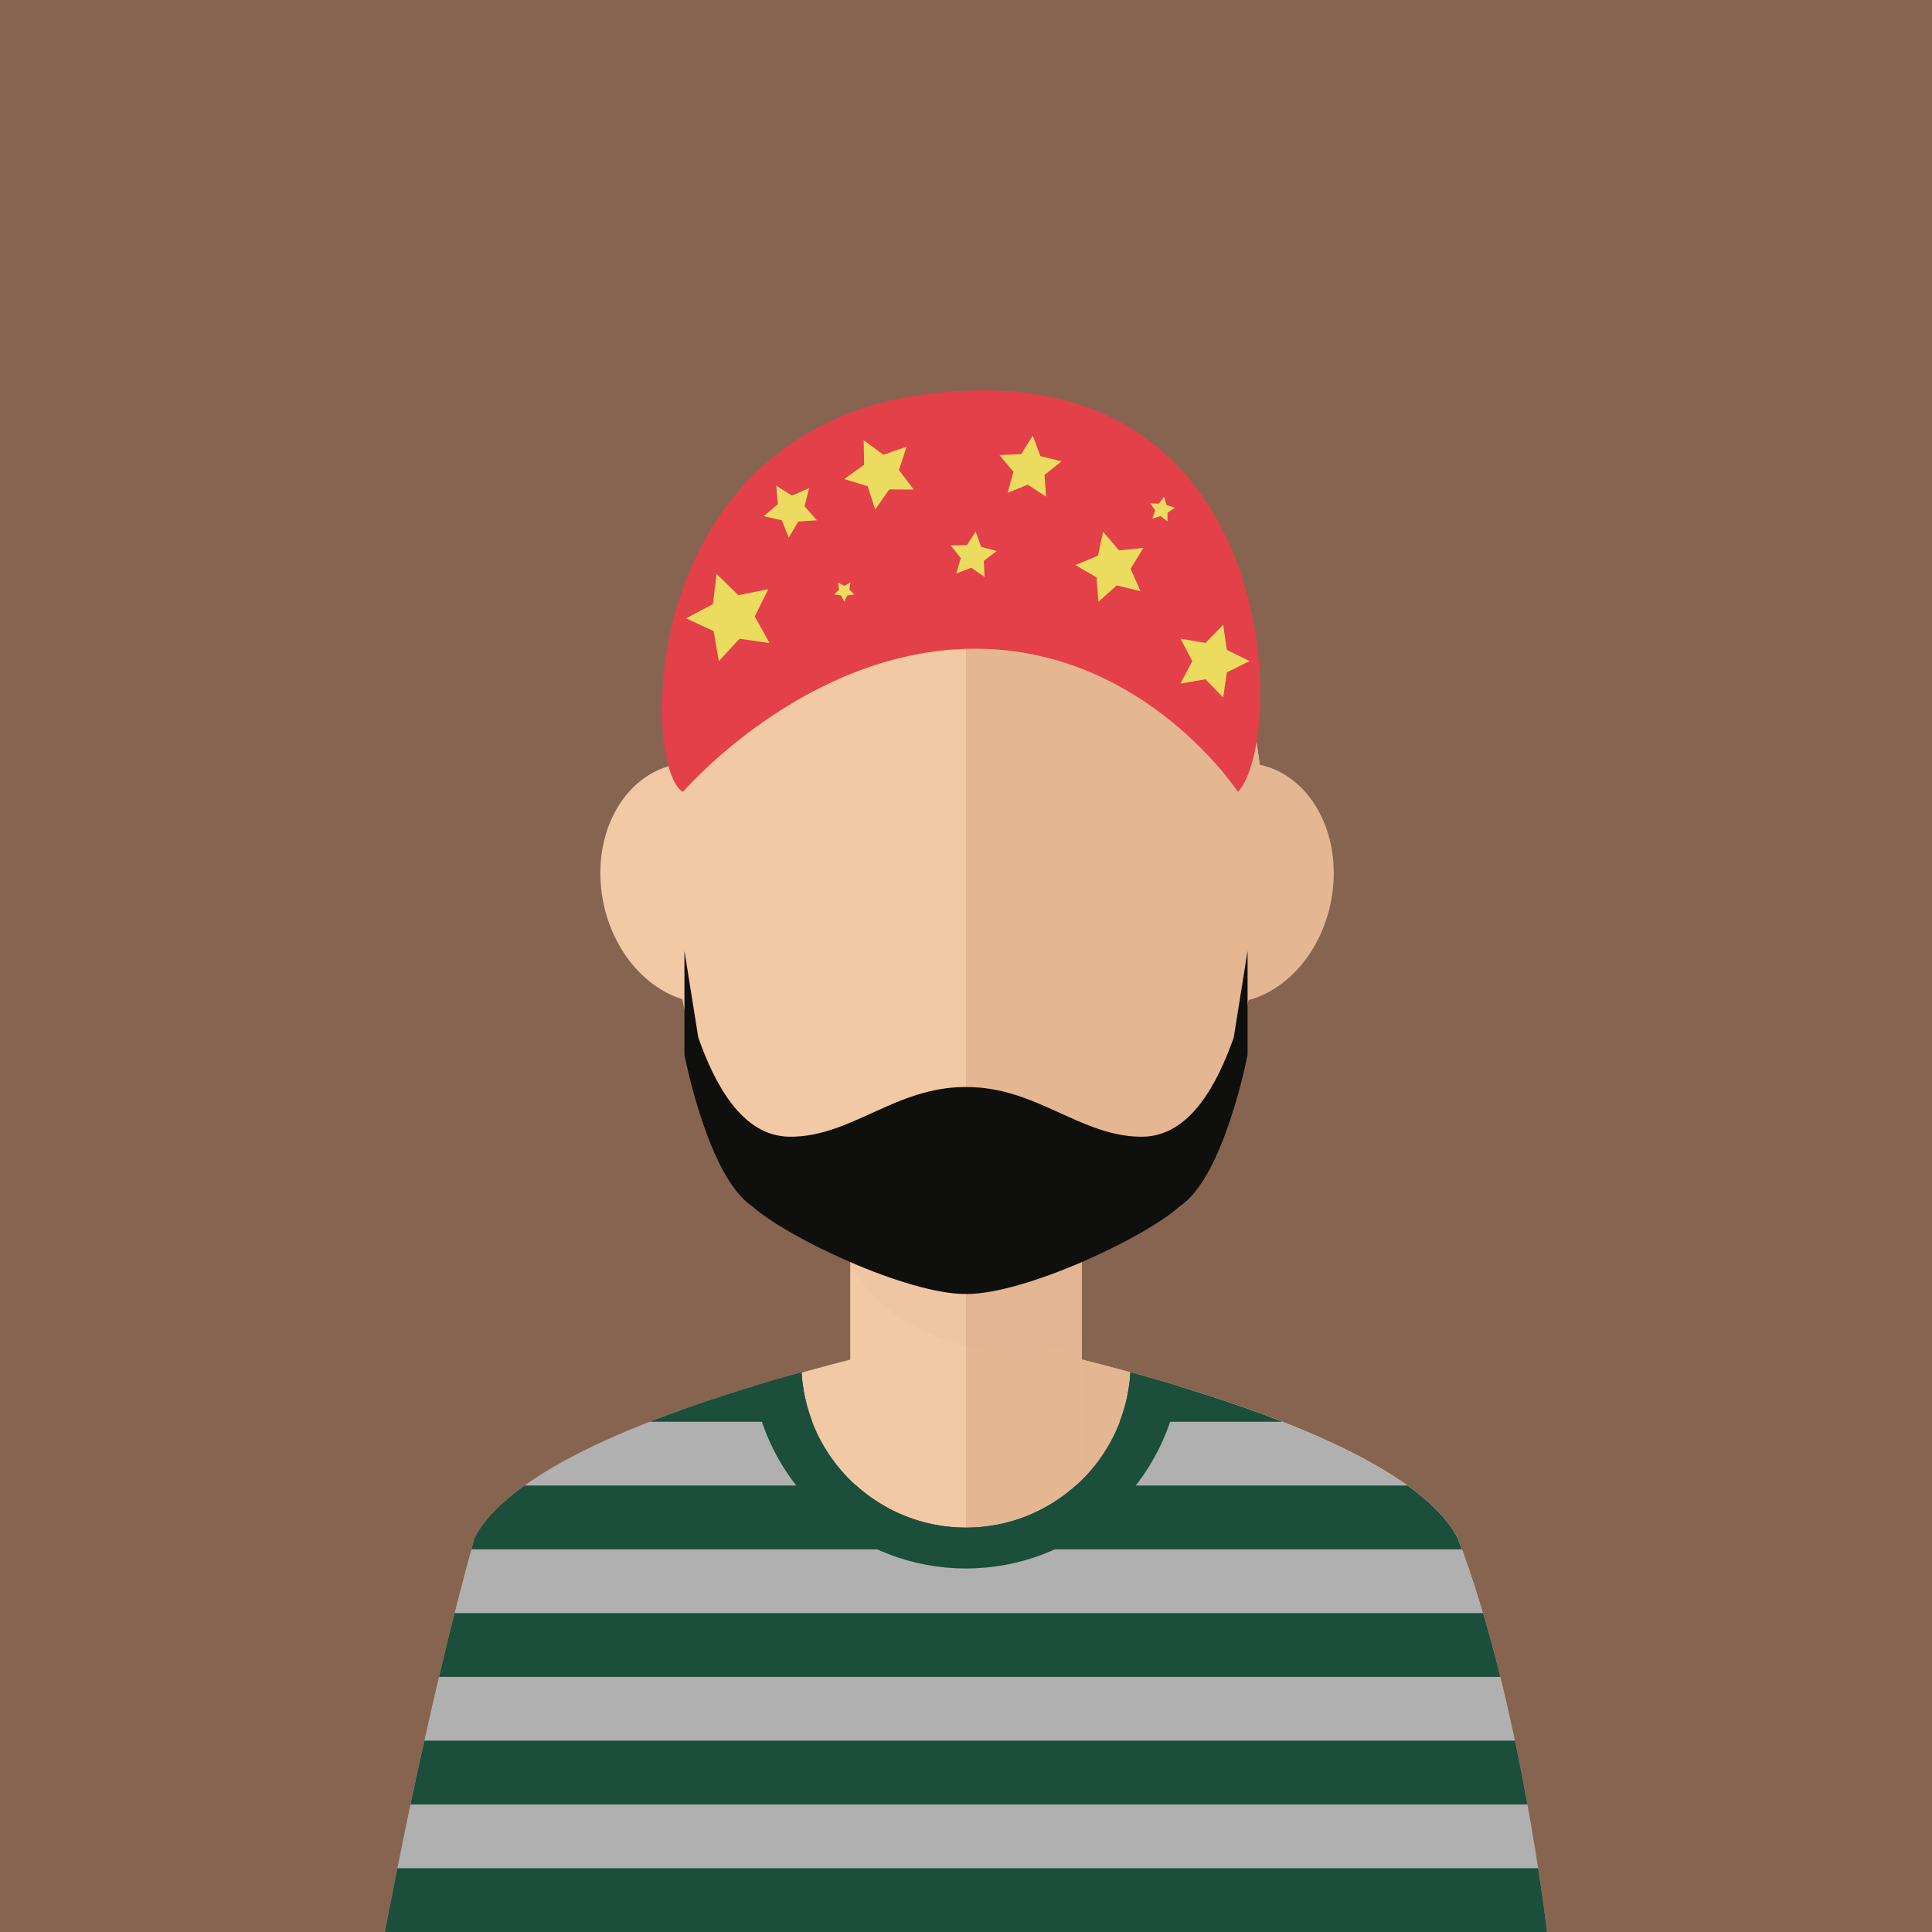
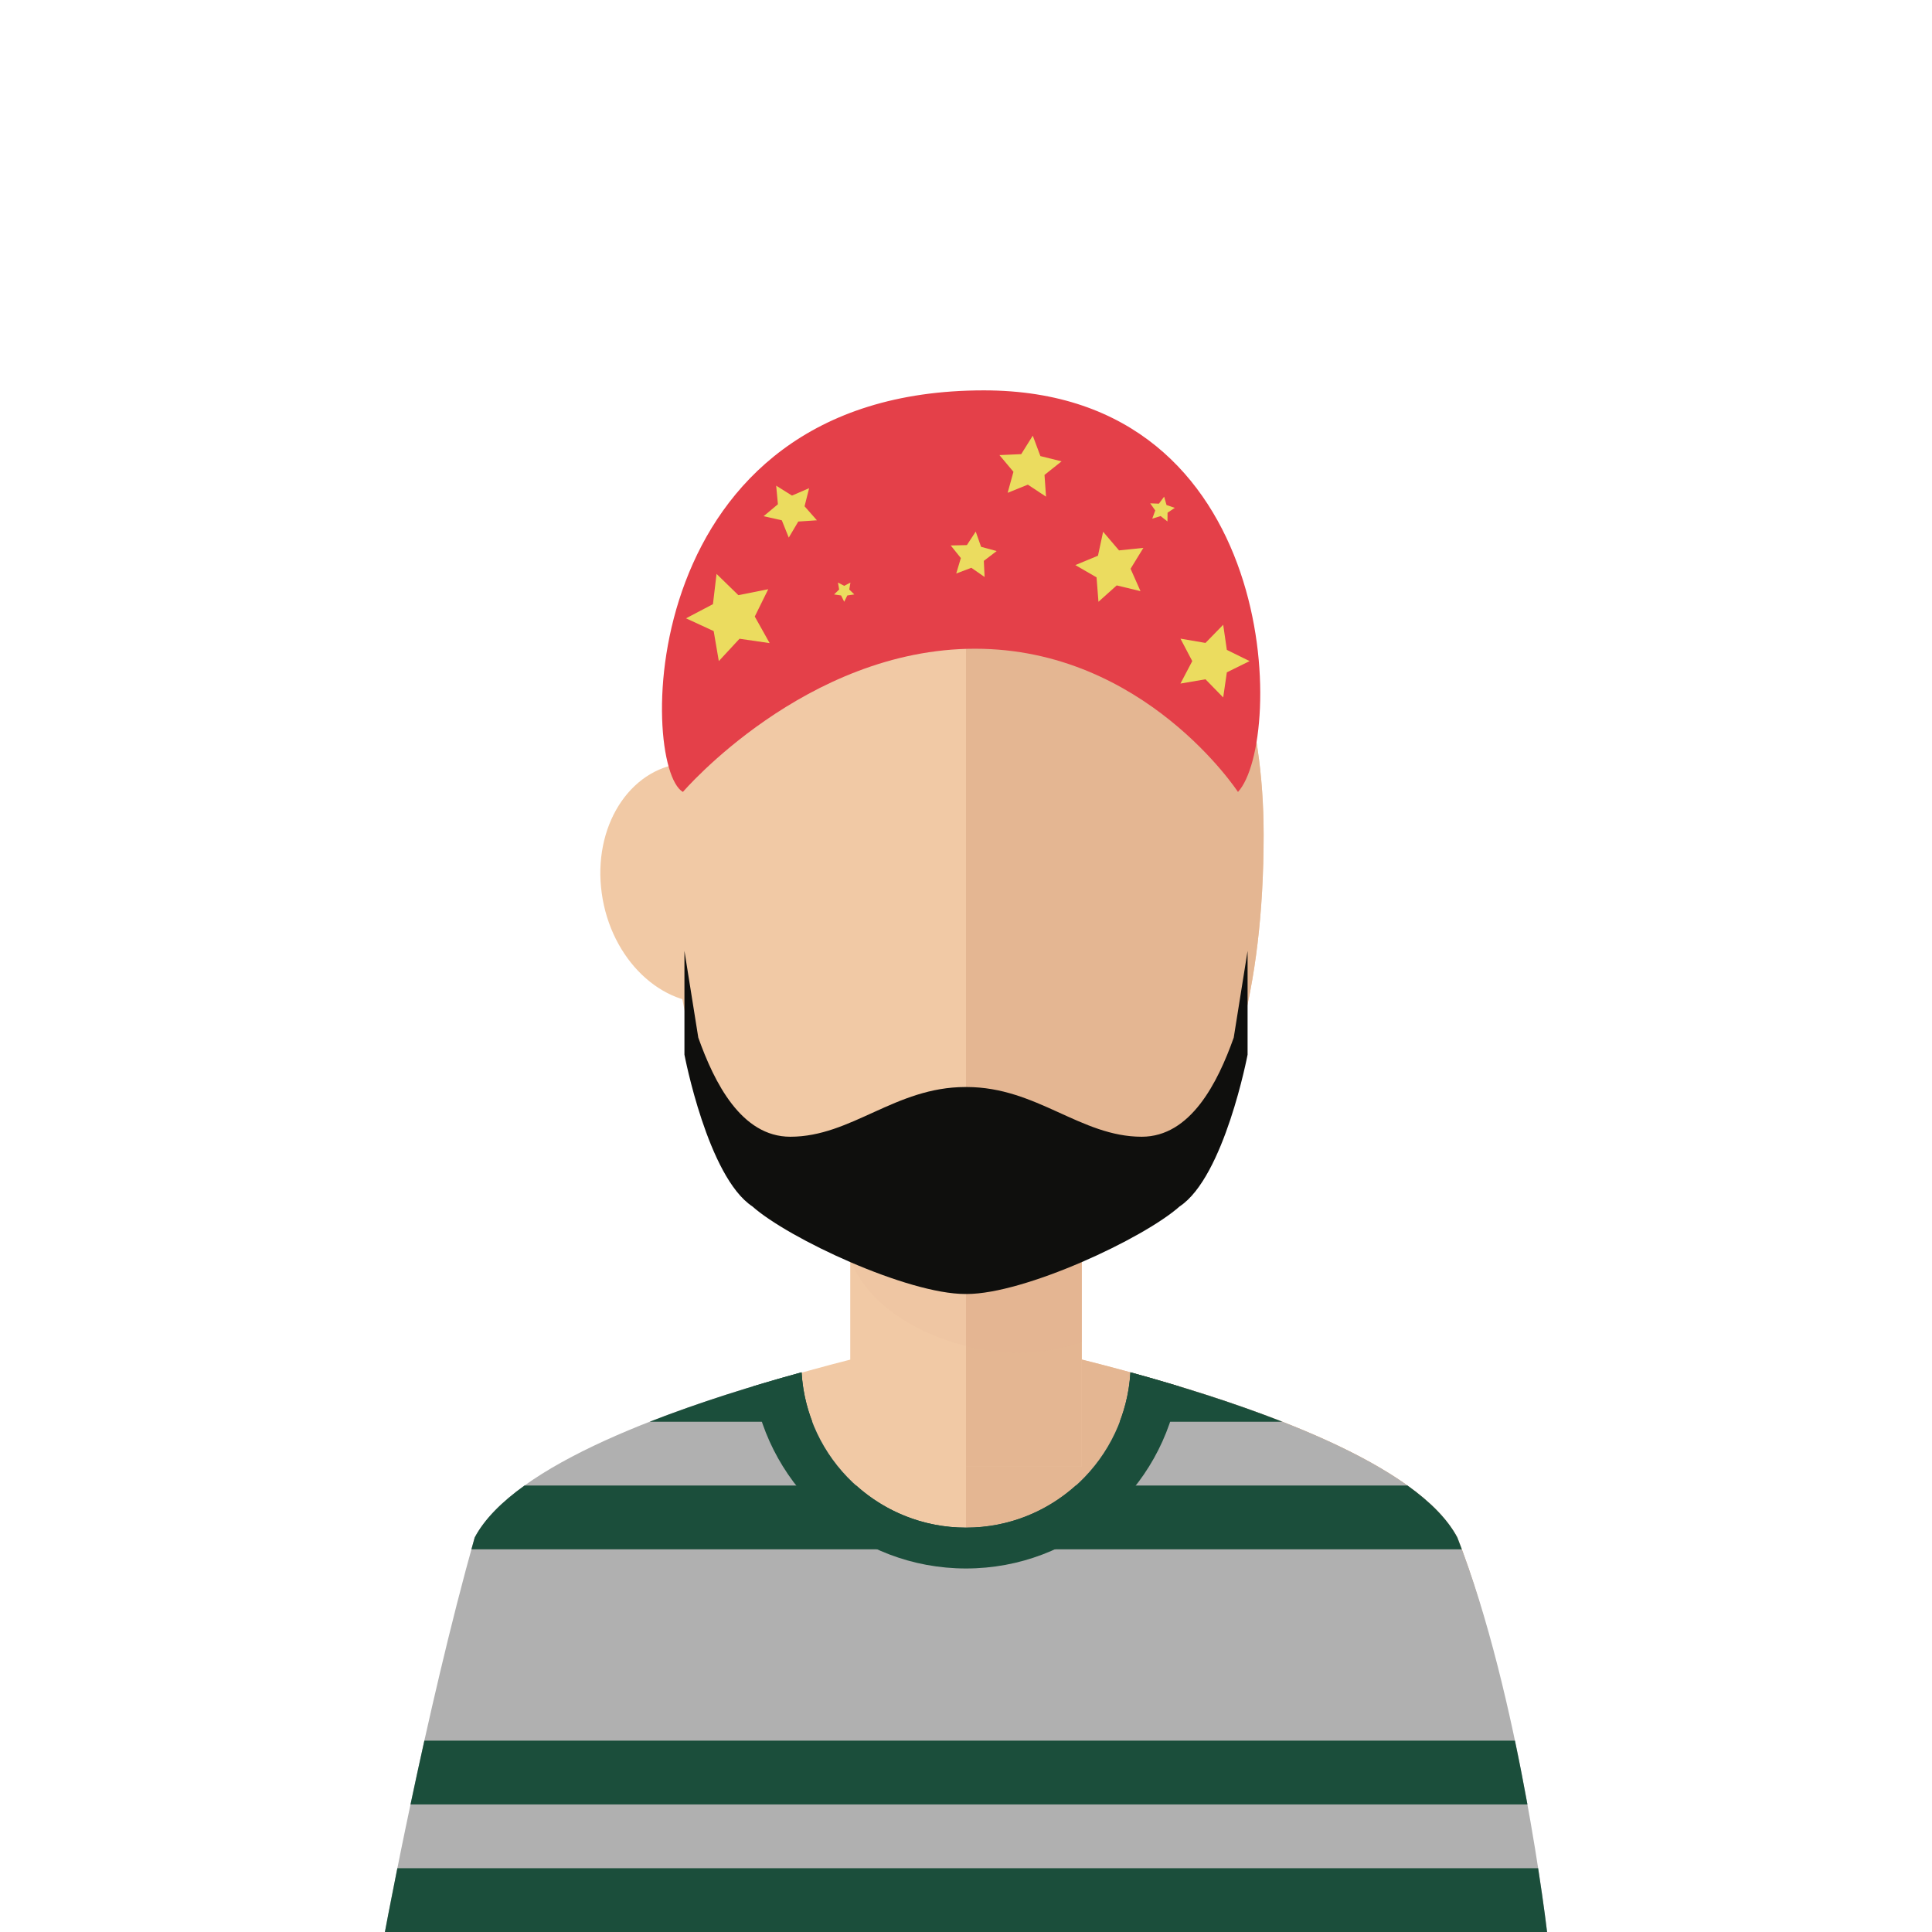
<svg xmlns="http://www.w3.org/2000/svg" version="1.1" id="Layer_1" x="0px" y="0px" viewBox="0 0 145 145" style="enable-background:new 0 0 145 145;" xml:space="preserve">
  <g id="men_6">
-     <rect style="fill:#876450;" width="145" height="145" />
    <g>
      <g>
        <g>
          <g>
            <path style="fill:#F1C9A5;" d="M109.374,115.394c-4.963-9.396-36.874-15.292-36.874-15.292s-30.675,5.554-36.508,15.554       c-3.669,13.039-6.49,29.281-6.49,29.281L72.5,145h42.752C115.252,145,114.039,127.236,109.374,115.394z" />
            <path style="fill:#E4B692;" d="M72.5,100.102c0,0,31.911,5.896,36.874,15.292c4.665,11.842,6.128,29.606,6.128,29.606H72.5       V100.102z" />
            <rect x="63.813" y="81" style="fill:#F1C9A5;" width="17.375" height="29.077" />
            <rect x="72.5" y="81" style="fill:#E4B692;" width="8.688" height="29.077" />
            <path style="opacity:0.1;fill:#DDAC8C;enable-background:new    ;" d="M63.813,94.474c1.563,4.485,7.869,7.057,12.5,7.057       c1.676,0,3.306-0.281,4.875-0.795V81H63.813V94.474z" />
            <path style="fill:#F1C9A5;" d="M94.838,62.653c0-18.162-10.001-28.489-22.338-28.489c-12.336,0-22.338,10.327-22.338,28.489       c0,24.429,10.002,32.886,22.338,32.886C84.837,95.539,94.838,86.063,94.838,62.653z" />
-             <path style="fill:#E4B692;" d="M91.438,75.246c-4.049-0.424-6.783-4.787-6.098-9.739c0.678-4.957,4.513-8.638,8.564-8.216       c4.047,0.422,6.776,4.783,6.093,9.739C99.318,71.988,95.487,75.665,91.438,75.246z" />
            <path style="fill:#F1C9A5;" d="M45.161,67.031c-0.684-4.957,2.046-9.317,6.091-9.739c4.054-0.422,7.889,3.259,8.567,8.216       c0.684,4.953-2.052,9.315-6.1,9.739C49.671,75.665,45.84,71.988,45.161,67.031z" />
            <path style="fill:#E4B692;" d="M94.838,62.653c0-18.162-10.001-28.489-22.338-28.489v61.375       C84.837,95.539,94.838,86.063,94.838,62.653z" />
          </g>
          <path style="fill:#0F0F0D;" d="M92.594,77.874c-1.201,3.378-3.234,7.44-6.907,7.44c-4.592,0-7.875-3.731-13.142-3.731      c-0.015,0-0.029,0.002-0.044,0.002c-0.016,0-0.03-0.002-0.046-0.002c-5.266,0-8.548,3.731-13.14,3.731      c-3.674,0-5.705-4.062-6.907-7.44l-1.04-6.508v7.788c0,0,1.745,9.171,5.096,11.387c2.728,2.424,11.635,6.576,15.99,6.576h0.001      c0.015,0,0.03-0.002,0.046-0.002c0.015,0,0.03,0.002,0.044,0.002h0.002c4.356,0,13.263-4.152,15.99-6.576      c3.351-2.216,5.096-11.387,5.096-11.387v-7.788L92.594,77.874z" />
          <path style="fill:#B0B0B0;" d="M109.374,115.394c-2.899-5.487-14.979-9.777-24.534-12.399      c-0.374,6.499-5.747,11.658-12.34,11.658s-11.966-5.159-12.34-11.658c-9.556,2.622-21.635,6.912-24.534,12.399      C31.957,128.433,28.889,145,28.889,145H72.5h43.611C116.111,145,114.039,127.236,109.374,115.394z" />
          <path style="fill:#1B4E3B;" d="M29.821,140.213c-0.59,2.938-0.933,4.787-0.933,4.787H72.5h43.611c0,0-0.218-1.868-0.671-4.787      H29.821z" />
          <path style="fill:#1B4E3B;" d="M30.81,135.427h83.827c-0.273-1.504-0.586-3.117-0.938-4.787h-81.85      C31.474,132.322,31.126,133.931,30.81,135.427z" />
-           <path style="fill:#1B4E3B;" d="M32.947,125.854h79.657c-0.397-1.603-0.83-3.211-1.298-4.787h-77.19      C33.713,122.664,33.321,124.269,32.947,125.854z" />
          <path style="fill:#1B4E3B;" d="M72.5,114.653c-3.169,0-6.049-1.2-8.234-3.16H39.364c-1.701,1.22-3.01,2.522-3.738,3.901      c-0.082,0.293-0.164,0.59-0.246,0.886h74.332c-0.111-0.298-0.224-0.595-0.338-0.886c-0.728-1.378-2.037-2.681-3.738-3.901      H80.734C78.549,113.454,75.669,114.653,72.5,114.653z" />
          <g>
            <g>
              <path style="fill:#1B4E3B;" d="M48.757,106.706h12.209c-0.447-1.164-0.731-2.409-0.806-3.711        C56.509,103.996,52.492,105.244,48.757,106.706z" />
              <path style="fill:#1B4E3B;" d="M84.034,106.706h12.209c-3.735-1.462-7.752-2.71-11.403-3.711        C84.765,104.298,84.481,105.542,84.034,106.706z" />
            </g>
          </g>
          <path style="fill:#1B4E3B;" d="M56.527,104.042c1.21,7.744,7.89,13.675,15.973,13.675s14.763-5.932,15.974-13.675      c-1.235-0.374-2.454-0.723-3.634-1.047c-0.374,6.499-5.747,11.658-12.34,11.658s-11.966-5.159-12.34-11.658      C58.98,103.319,57.762,103.668,56.527,104.042z" />
        </g>
      </g>
      <path style="fill:#E44049;" d="M92.912,59.437c0,0-7.016-10.749-19.733-10.749S51.253,59.437,51.253,59.437    c-3.29-1.897-3.726-30.139,22.583-30.139C96.233,29.298,96.421,55.643,92.912,59.437z" />
-       <polygon style="fill:#EBDC5F;" points="68.578,36.744 66.735,36.733 65.683,38.246 65.122,36.49 63.359,35.956 64.855,34.882     64.818,33.04 66.303,34.13 68.043,33.525 67.465,35.275   " />
      <polygon style="fill:#EBDC5F;" points="78.506,37.275 77.142,36.374 75.625,36.986 76.061,35.41 75.011,34.156 76.645,34.084     77.511,32.698 78.084,34.23 79.672,34.625 78.392,35.644   " />
      <polygon style="fill:#EBDC5F;" points="85.597,44.367 83.811,43.936 82.441,45.165 82.298,43.332 80.706,42.41 82.405,41.707     82.791,39.909 83.984,41.308 85.813,41.119 84.851,42.687   " />
      <polygon style="fill:#EBDC5F;" points="73.896,43.304 72.9,42.614 71.767,43.044 72.114,41.883 71.354,40.938 72.567,40.91     73.23,39.896 73.632,41.04 74.802,41.358 73.838,42.093   " />
      <polygon style="fill:#EBDC5F;" points="57.763,48.267 55.502,47.939 53.948,49.617 53.563,47.364 51.487,46.406 53.508,45.343     53.778,43.073 55.415,44.667 57.658,44.222 56.647,46.272   " />
      <polygon style="fill:#EBDC5F;" points="63.359,45.165 63.125,44.69 62.6,44.613 62.979,44.244 62.891,43.722 63.359,43.968     63.827,43.722 63.738,44.244 64.118,44.613 63.593,44.69   " />
      <polygon style="fill:#EBDC5F;" points="61.31,39.049 59.912,39.143 59.198,40.348 58.676,39.049 57.31,38.742 58.384,37.845     58.253,36.45 59.439,37.194 60.726,36.639 60.384,37.998   " />
      <polygon style="fill:#EBDC5F;" points="91.803,52.345 90.473,50.981 88.595,51.303 89.481,49.617 88.596,47.931 90.473,48.253     91.803,46.889 92.077,48.775 93.784,49.617 92.077,50.46   " />
      <polygon style="fill:#EBDC5F;" points="87.37,37.275 87.55,37.905 88.171,38.115 87.627,38.479 87.62,39.135 87.105,38.731     86.479,38.926 86.704,38.311 86.325,37.777 86.979,37.801   " />
    </g>
  </g>
  <g>
</g>
  <g>
</g>
  <g>
</g>
  <g>
</g>
  <g>
</g>
  <g>
</g>
  <g>
</g>
  <g>
</g>
  <g>
</g>
  <g>
</g>
  <g>
</g>
  <g>
</g>
  <g>
</g>
  <g>
</g>
  <g>
</g>
</svg>